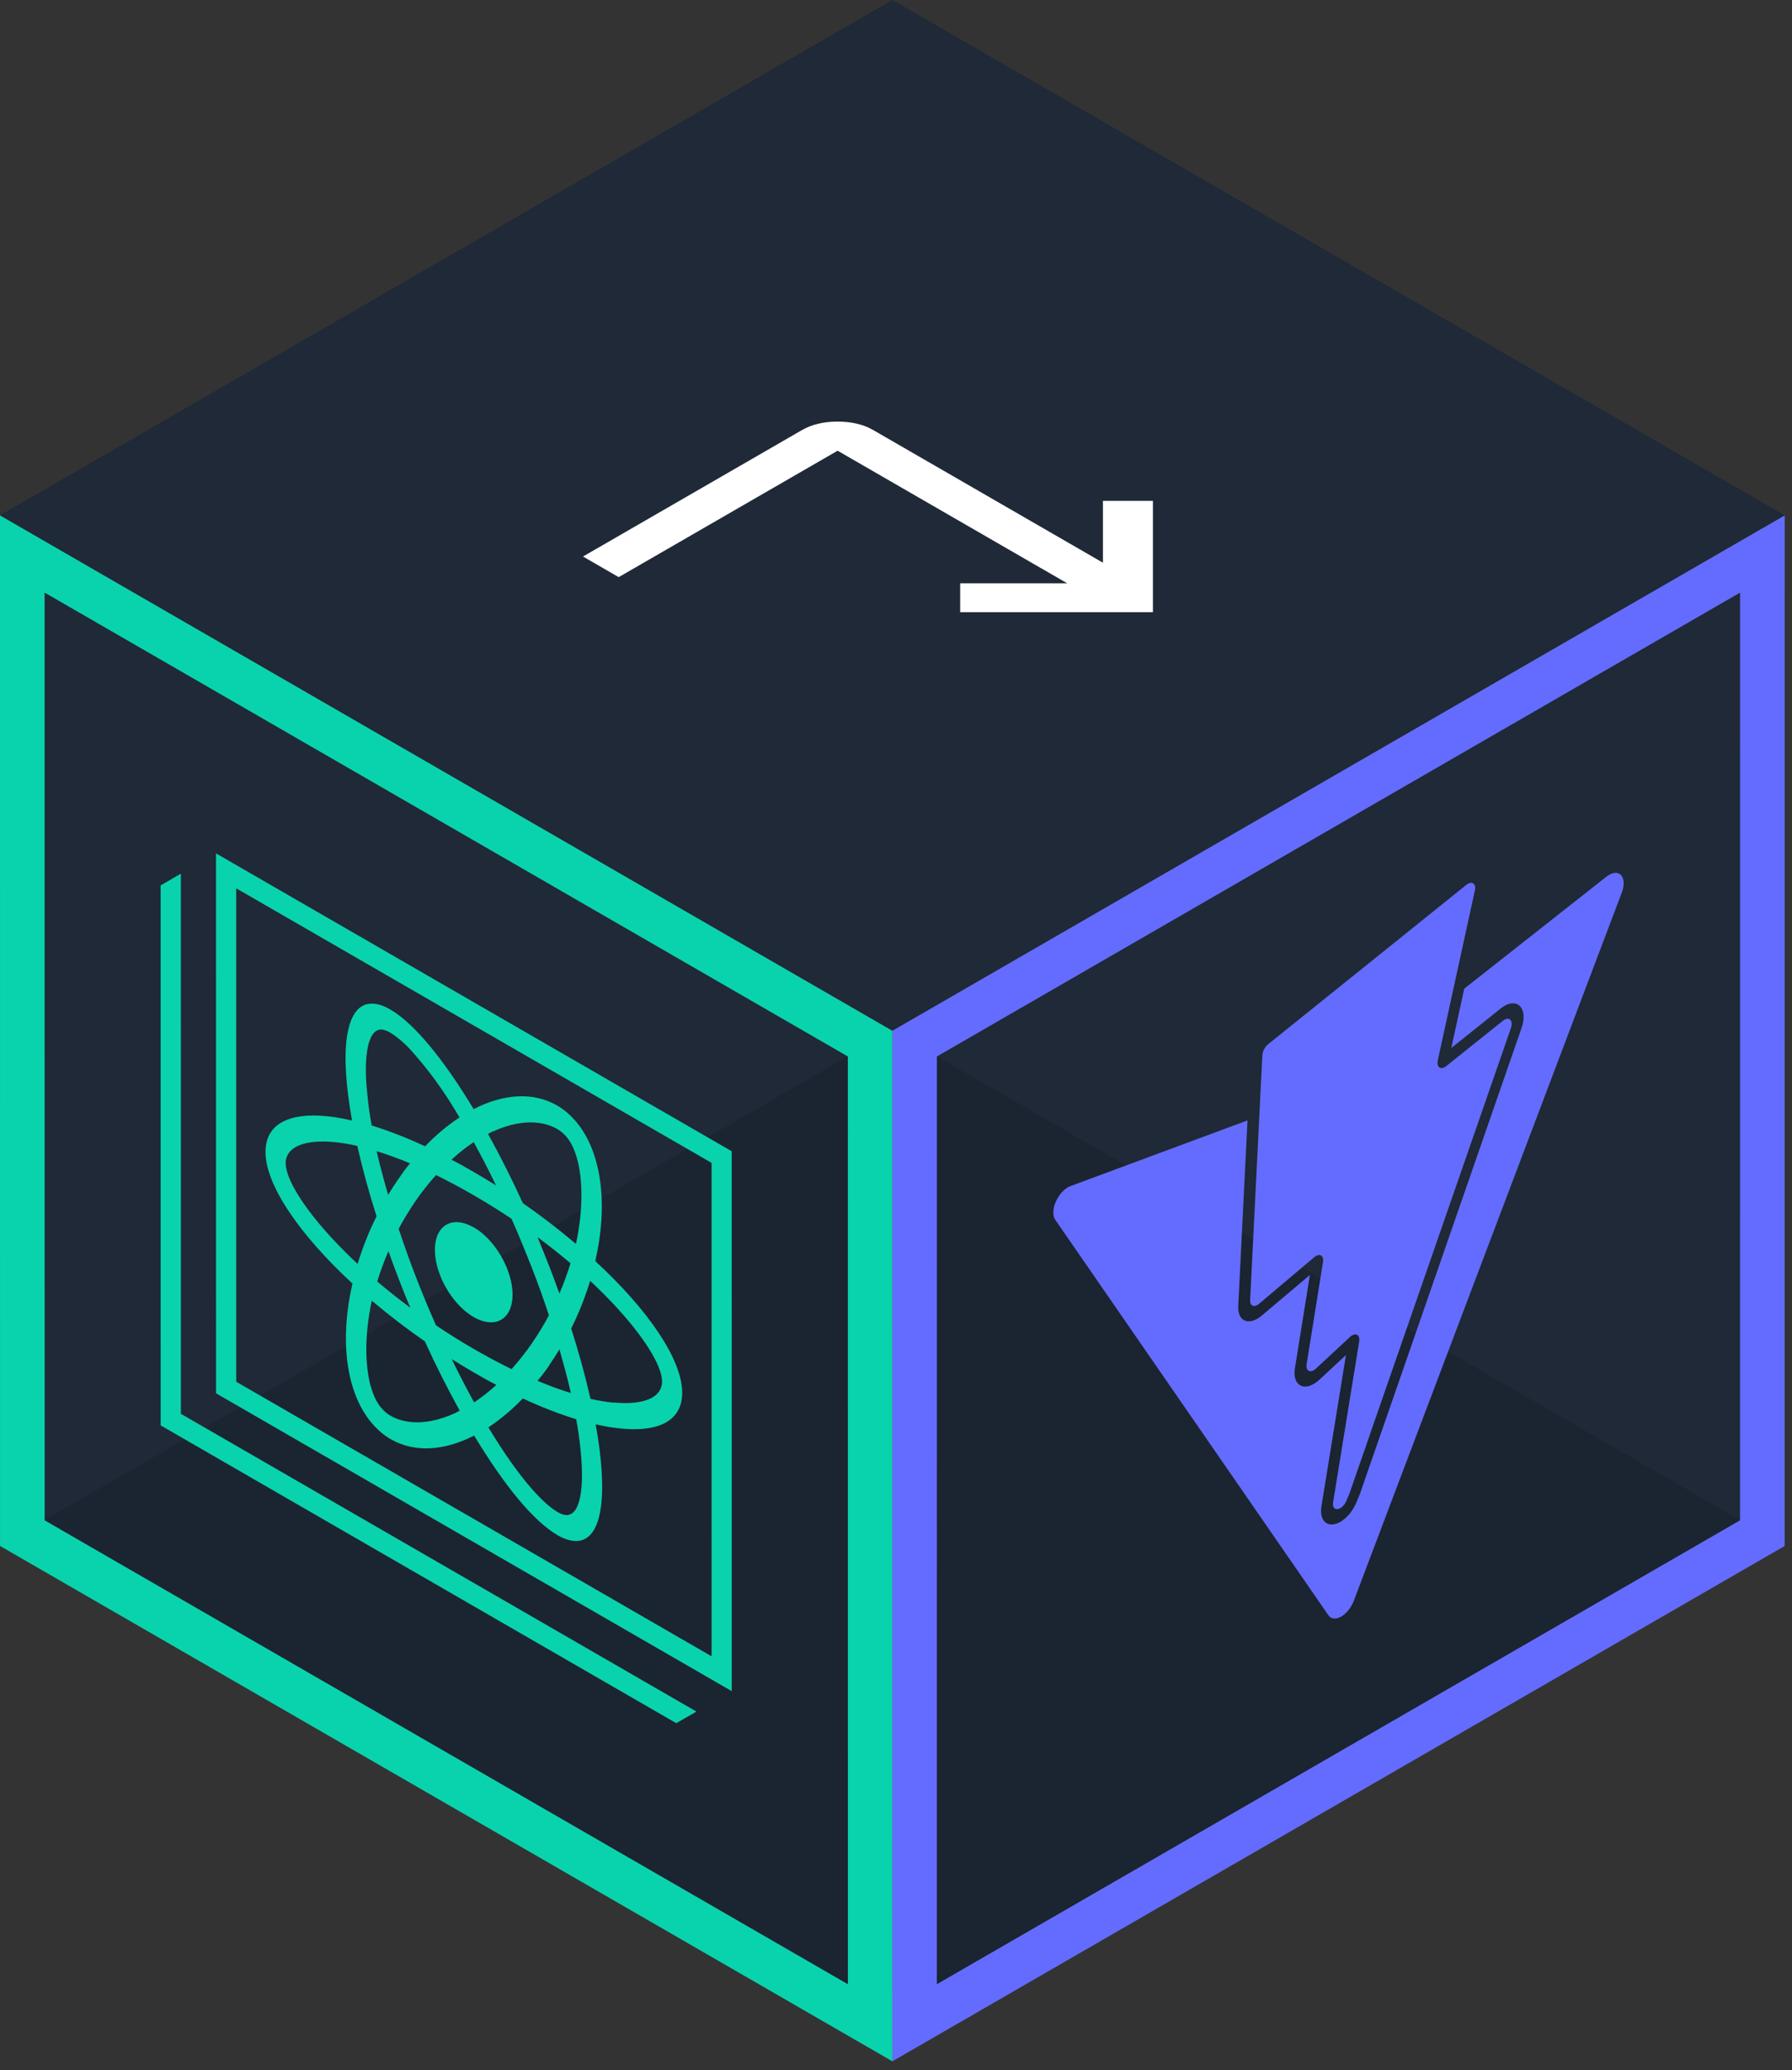
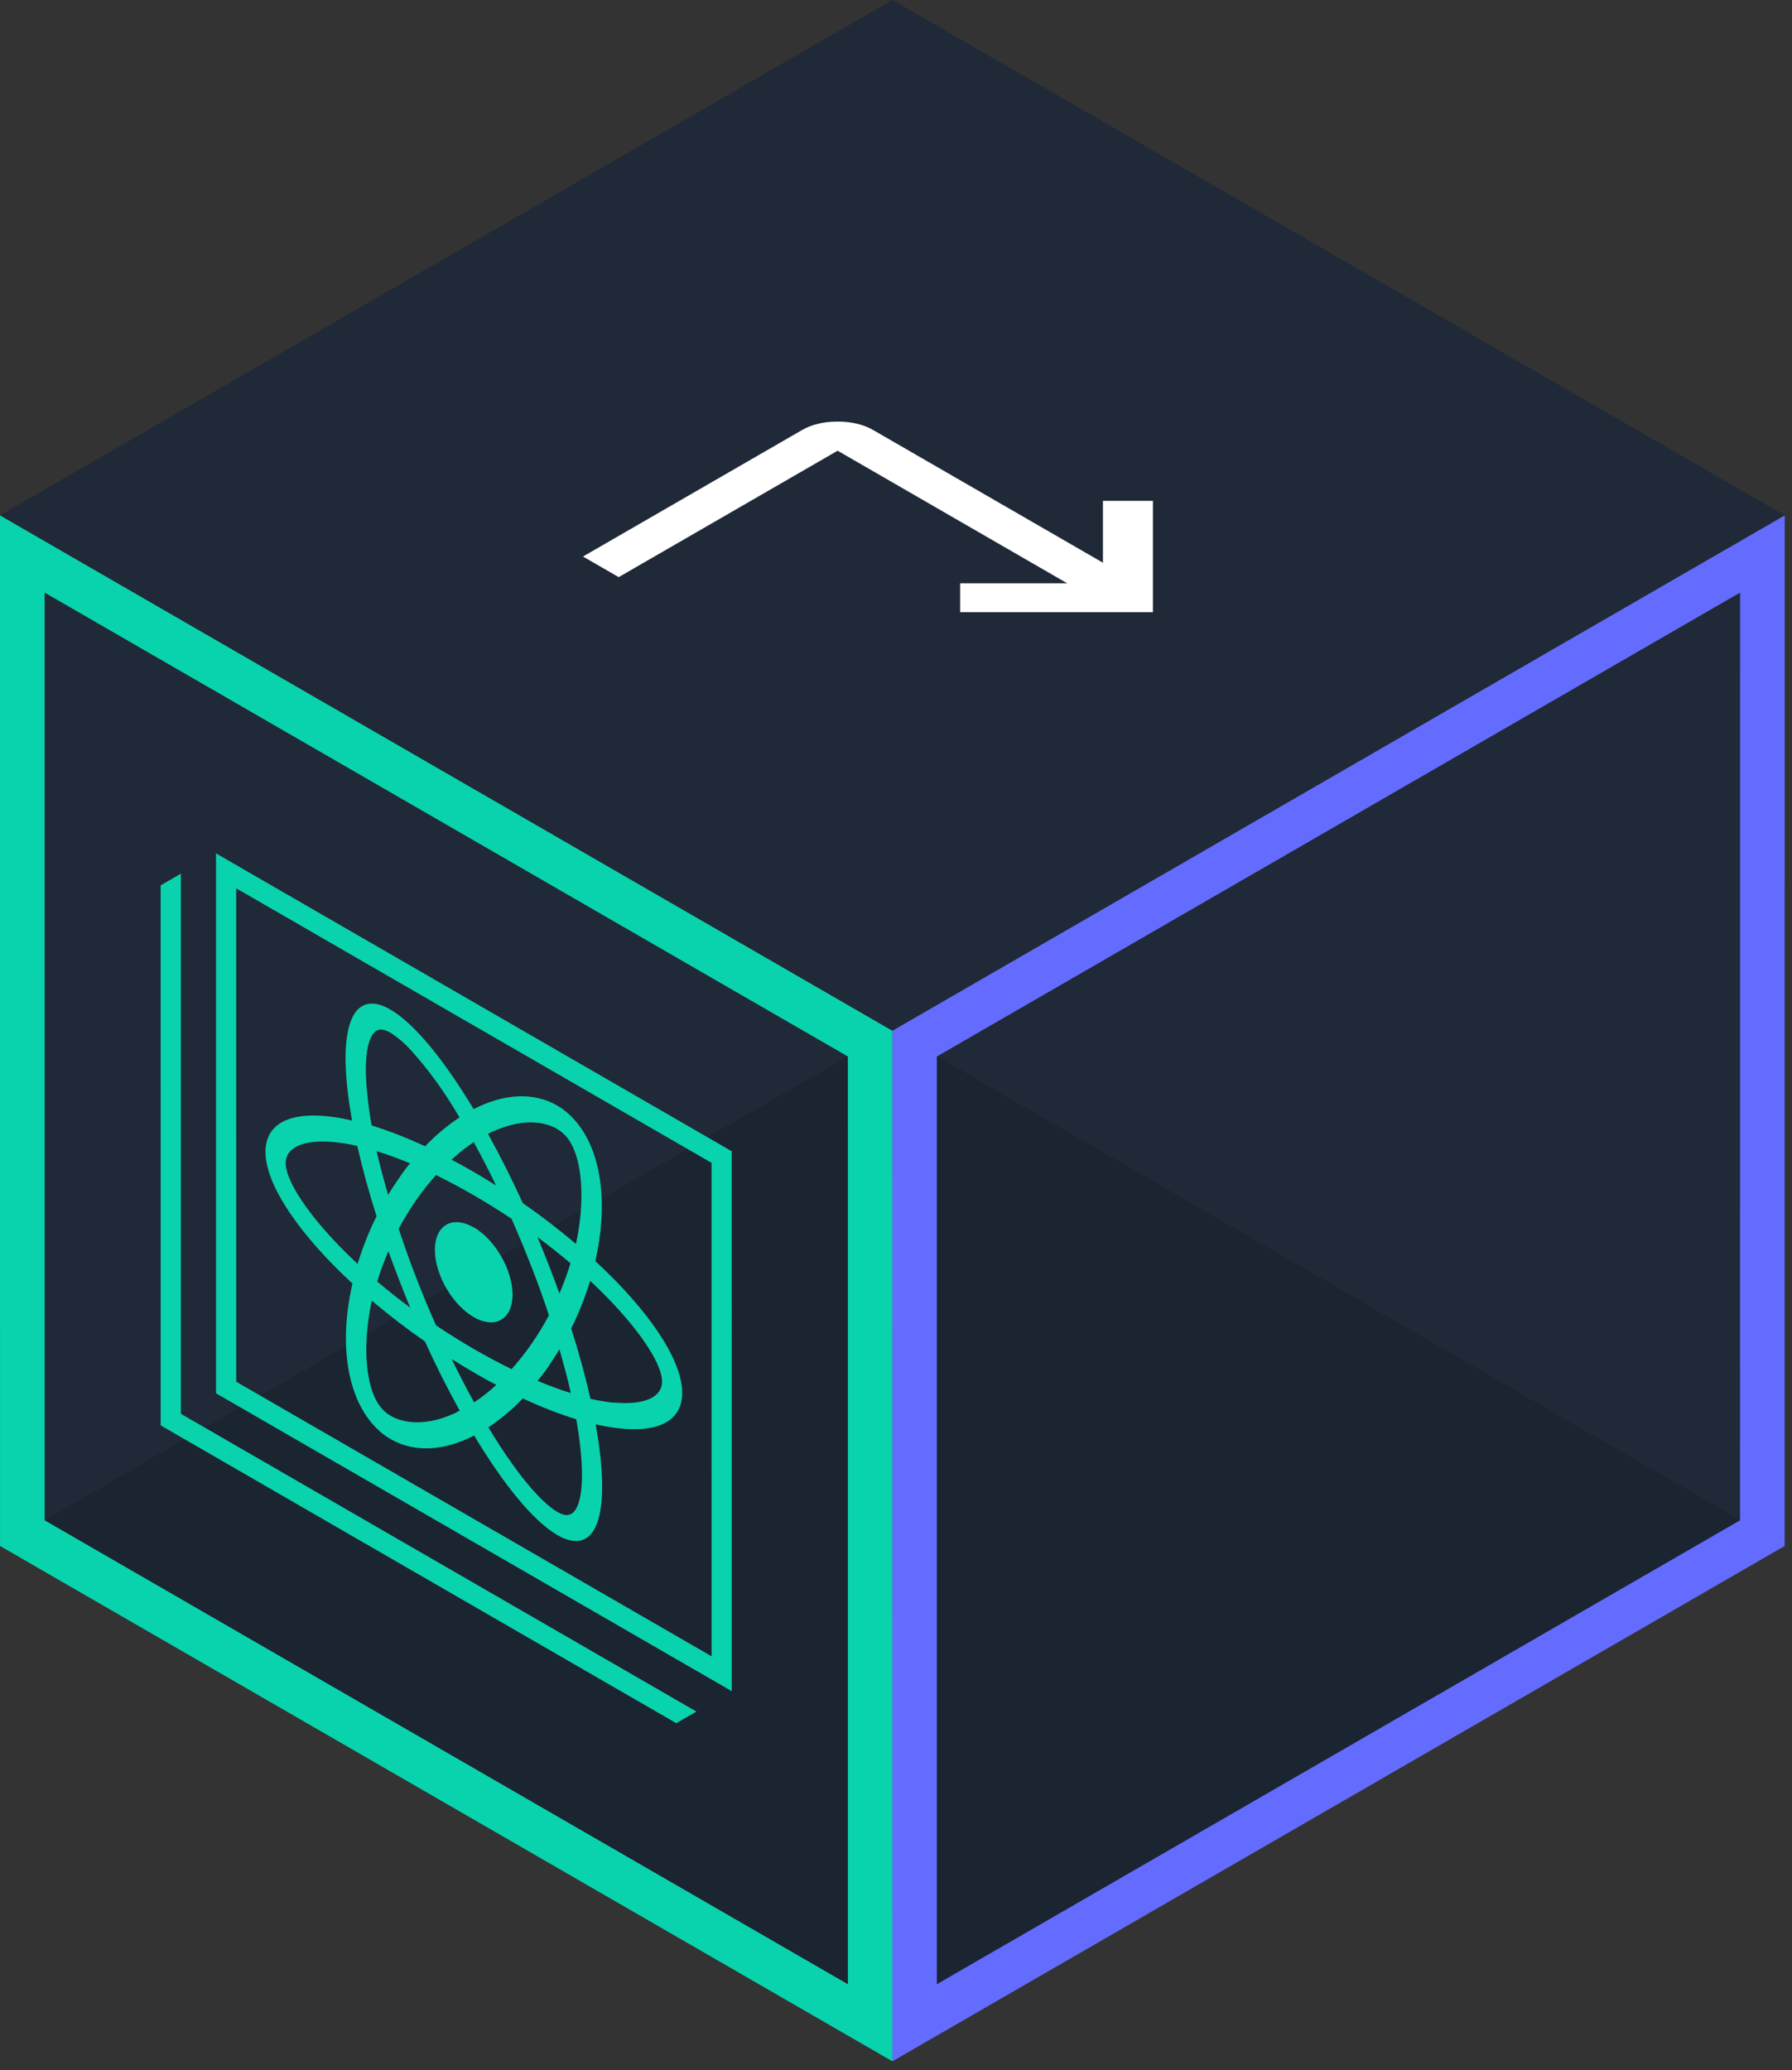
<svg xmlns="http://www.w3.org/2000/svg" width="142" height="164" viewBox="0 0 142 164" fill="none">
  <rect x="0" y="0" width="142" height="164" fill="#333333" stroke="none" />
  <defs>
    <clipPath id="clip0_3351_319">
      <rect width="141.42" height="163.29" fill="white" />
    </clipPath>
    <clipPath id="clip1_3351_319">
-       <rect width="52.255" height="52.255" fill="white" transform="matrix(0.866 -0.5 -3.77048e-05 1 83.44 88.995)" />
-     </clipPath>
+       </clipPath>
    <clipPath id="clip2_3351_319">
      <rect width="52.255" height="52.255" fill="white" transform="matrix(0.866 0.5 3.77048e-05 1 12.729 62.865)" />
    </clipPath>
  </defs>
  <g clip-path="url(#clip0_3351_319)">
    <rect width="81.648" height="81.648" transform="matrix(0.866 -0.5 -3.77048e-05 1 70.713 81.647)" fill="#646CFF" />
    <rect width="73.483" height="73.483" transform="matrix(0.866 -0.5 -3.77048e-05 1 74.248 83.688)" fill="#1F2937" />
    <path d="M74.246 157.171L137.882 120.427L74.248 83.688L74.246 157.171Z" fill="#1B2431" />
    <g clip-path="url(#clip1_3351_319)">
-       <path d="M99.062 103.005L100.029 83.599C100.036 83.447 100.086 83.278 100.171 83.118C100.255 82.958 100.369 82.817 100.494 82.716L116.205 70.089C116.302 70.011 116.402 69.96 116.496 69.942C116.59 69.923 116.674 69.938 116.741 69.983C116.808 70.029 116.855 70.104 116.878 70.202C116.9 70.3 116.898 70.418 116.87 70.543L113.932 84.003C113.905 84.129 113.902 84.246 113.925 84.344C113.948 84.442 113.994 84.517 114.061 84.563C114.127 84.608 114.212 84.623 114.305 84.604C114.399 84.586 114.499 84.536 114.596 84.458L119.099 80.857C119.205 80.772 119.314 80.719 119.415 80.706C119.516 80.692 119.604 80.717 119.669 80.779C119.734 80.841 119.774 80.936 119.784 81.055C119.794 81.173 119.773 81.31 119.725 81.449L106.921 118.344L106.689 118.891C106.639 119.014 106.569 119.131 106.486 119.233C106.402 119.334 106.309 119.416 106.214 119.47C105.88 119.663 105.554 119.52 105.638 118.999L107.704 106.265C107.724 106.14 107.718 106.026 107.688 105.934C107.657 105.842 107.602 105.775 107.528 105.74C107.454 105.704 107.364 105.702 107.267 105.733C107.169 105.763 107.068 105.826 106.972 105.915L104.27 108.422C104.174 108.511 104.073 108.574 103.975 108.605C103.878 108.636 103.787 108.634 103.714 108.599C103.64 108.564 103.584 108.497 103.553 108.405C103.522 108.313 103.517 108.199 103.537 108.075L104.838 99.975C104.858 99.854 104.853 99.743 104.825 99.652C104.796 99.561 104.745 99.494 104.675 99.456C104.606 99.418 104.52 99.411 104.427 99.435C104.333 99.459 104.235 99.514 104.14 99.594L99.766 103.287C99.678 103.36 99.588 103.412 99.501 103.438C99.414 103.464 99.333 103.463 99.264 103.436C99.196 103.409 99.142 103.356 99.106 103.281C99.071 103.206 99.055 103.112 99.061 103.006L99.062 103.005ZM127.301 69.443L116.029 78.32L115.003 83.021L118.92 79.889C119.223 79.644 119.538 79.502 119.821 79.482C120.104 79.462 120.343 79.566 120.503 79.778C120.64 79.953 120.717 80.199 120.729 80.491C120.74 80.783 120.684 81.112 120.567 81.446L107.762 118.344L107.737 118.412L107.709 118.479L107.479 119.025C107.343 119.349 107.155 119.66 106.934 119.929C106.713 120.197 106.464 120.415 106.212 120.562C105.983 120.693 105.757 120.764 105.55 120.769C105.344 120.775 105.161 120.715 105.016 120.595C104.875 120.475 104.775 120.297 104.722 120.075C104.67 119.852 104.668 119.591 104.715 119.31L106.655 107.345L104.543 109.305C104.255 109.572 103.946 109.749 103.658 109.814C103.369 109.88 103.113 109.829 102.922 109.671C102.779 109.552 102.677 109.375 102.624 109.154C102.57 108.933 102.565 108.672 102.611 108.391L103.799 100.999L99.977 104.225C99.718 104.443 99.448 104.588 99.195 104.646C98.941 104.703 98.711 104.672 98.529 104.554C98.388 104.461 98.278 104.318 98.208 104.135C98.138 103.951 98.108 103.729 98.12 103.484L98.854 88.756L84.826 93.96C84.609 94.04 84.386 94.195 84.183 94.409C83.98 94.622 83.805 94.885 83.678 95.165C83.551 95.445 83.478 95.732 83.468 95.991C83.457 96.251 83.51 96.472 83.619 96.629L105.272 127.969C105.374 128.116 105.52 128.202 105.697 128.218C105.874 128.234 106.075 128.18 106.28 128.061C106.484 127.942 106.685 127.763 106.861 127.541C107.037 127.32 107.183 127.064 107.282 126.8L128.515 70.702C128.622 70.42 128.672 70.14 128.659 69.895C128.647 69.65 128.573 69.45 128.446 69.318C128.318 69.186 128.143 69.128 127.941 69.15C127.738 69.172 127.516 69.274 127.301 69.443Z" fill="#646CFF" />
-     </g>
+       </g>
    <rect width="81.648" height="81.648" transform="matrix(0.866 0.5 3.77048e-05 1 0 40.82)" fill="#09D3AC" />
    <rect width="73.483" height="73.483" transform="matrix(0.866 0.5 3.77048e-05 1 3.536 46.944)" fill="#1F2937" />
    <path d="M67.176 157.171L67.173 83.688L3.539 120.427L67.176 157.171Z" fill="#1B2431" />
    <g clip-path="url(#clip2_3351_319)">
      <path d="M54.059 110.344C54.059 107.68 51.344 103.751 47.169 99.899C48.173 95.581 47.735 91.431 45.736 88.959C45.246 88.362 44.693 87.882 44.133 87.569C42.268 86.493 39.911 86.635 37.531 87.863C35.151 83.906 32.801 81.053 30.94 79.979C30.37 79.636 29.808 79.474 29.313 79.511C27.324 79.685 26.913 83.32 27.904 88.767C23.749 87.802 21.048 88.585 21.041 91.233C21.035 93.881 23.76 97.828 27.934 101.676C26.93 105.998 27.366 110.141 29.367 112.616C29.856 113.214 30.408 113.692 30.968 114.003C32.836 115.082 35.192 114.939 37.572 113.712C39.949 117.666 42.299 120.519 44.164 121.596C44.733 121.936 45.294 122.098 45.791 122.064C47.779 121.89 48.187 118.252 47.2 112.827C51.354 113.772 54.056 112.989 54.059 110.344ZM39.065 89.622C41.806 88.371 43.52 89.055 44.129 89.407C44.412 89.56 44.692 89.799 44.939 90.099C45.897 91.282 46.279 93.725 45.974 96.495C45.896 97.202 45.784 97.885 45.639 98.54C44.252 97.367 42.845 96.287 41.428 95.308C40.584 93.453 39.662 91.619 38.669 89.819C38.793 89.747 38.927 89.682 39.065 89.622ZM30.766 99.086C31.027 99.817 31.305 100.557 31.593 101.307C31.881 102.057 32.182 102.822 32.517 103.599C31.61 102.925 30.73 102.227 29.893 101.52C30.127 100.673 30.425 99.879 30.766 99.086ZM29.839 91.191C30.686 91.452 31.573 91.775 32.493 92.159C32.159 92.538 31.871 92.959 31.57 93.4C31.268 93.841 31.004 94.233 30.746 94.672C30.404 93.469 30.102 92.309 29.839 91.191ZM31.583 97.355C31.998 96.581 32.454 95.832 32.952 95.107C33.454 94.384 33.993 93.709 34.549 93.087C35.523 93.564 36.527 94.098 37.562 94.699C38.596 95.3 39.57 95.905 40.538 96.553C41.093 97.809 41.626 99.114 42.128 100.389C42.63 101.665 43.092 102.964 43.507 104.212C43.095 104.987 42.637 105.739 42.142 106.458C41.646 107.177 41.1 107.859 40.545 108.482C39.571 108.008 38.566 107.471 37.532 106.874C36.498 106.276 35.523 105.664 34.556 105.016C34 103.76 33.465 102.476 32.962 101.178C32.46 99.879 32.015 98.613 31.596 97.362L31.583 97.355ZM42.583 97.996C43.493 98.669 44.374 99.367 45.208 100.072C44.96 100.884 44.665 101.692 44.324 102.481C44.059 101.748 43.785 101.01 43.494 100.258C43.202 99.506 42.894 98.741 42.596 98.004L42.583 97.996ZM43.507 108.163C43.795 107.744 44.07 107.319 44.331 106.887C44.666 108.086 45 109.269 45.235 110.37C44.391 110.111 43.504 109.785 42.583 109.4C42.907 109.015 43.219 108.605 43.521 108.171L43.507 108.163ZM37.538 90.48C38.141 91.57 38.733 92.716 39.312 93.912C38.74 93.555 38.154 93.197 37.562 92.855C36.969 92.513 36.363 92.163 35.777 91.871C36.35 91.344 36.935 90.874 37.538 90.48ZM30.113 81.554C30.367 81.545 30.652 81.635 30.94 81.815C31.543 82.192 32.134 82.706 32.677 83.325C33.904 84.701 35.033 86.237 36.025 87.878L36.416 88.518C35.434 89.169 34.521 89.933 33.685 90.806C32.26 90.143 30.846 89.592 29.45 89.157C29.303 88.323 29.183 87.518 29.116 86.772C28.767 83.653 29.169 81.658 30.11 81.567L30.113 81.554ZM28.343 100.13C27.714 99.545 27.095 98.93 26.488 98.286C24.111 95.754 22.638 93.415 22.638 92.143C22.638 90.872 24.118 90.245 26.491 90.475C27.087 90.534 27.695 90.635 28.312 90.777C28.731 92.62 29.241 94.482 29.839 96.351C29.254 97.522 28.754 98.784 28.343 100.13ZM36.042 111.959C33.301 113.209 31.587 112.521 30.974 112.167C30.692 112.015 30.412 111.776 30.164 111.475C29.207 110.292 28.825 107.849 29.13 105.08C29.207 104.374 29.319 103.692 29.464 103.039C30.852 104.209 32.258 105.287 33.675 106.267C34.519 108.122 35.44 109.956 36.434 111.756L36.042 111.959ZM37.572 111.099C36.97 110.009 36.377 108.862 35.795 107.664C36.37 108.027 36.956 108.381 37.549 108.723C38.141 109.065 38.747 109.415 39.333 109.711C38.754 110.235 38.165 110.699 37.569 111.097L37.572 111.099ZM44.997 120.025C44.743 120.039 44.457 119.952 44.167 119.773C43.558 119.422 41.824 118.111 39.092 113.712L38.7 113.072C39.682 112.421 40.593 111.656 41.429 110.782C42.855 111.448 44.271 112 45.667 112.433C45.814 113.268 45.931 114.07 46.002 114.818C46.333 117.924 45.948 119.928 44.994 120.007L44.997 120.025ZM48.612 111.118C48.04 111.058 47.434 110.96 46.791 110.813C46.371 108.969 45.86 107.106 45.261 105.237C45.849 104.07 46.351 102.81 46.764 101.466C47.393 102.051 48.012 102.666 48.619 103.31C50.992 105.84 52.469 108.181 52.465 109.451C52.462 110.72 50.986 111.333 48.609 111.101L48.612 111.118ZM37.539 104.33C38.146 104.682 38.741 104.818 39.246 104.72C39.752 104.623 40.147 104.297 40.38 103.784C40.613 103.27 40.674 102.592 40.556 101.836C40.438 101.079 40.146 100.278 39.717 99.533C39.288 98.788 38.74 98.134 38.144 97.652C37.548 97.17 36.931 96.883 36.369 96.826C35.807 96.77 35.327 96.947 34.988 97.335C34.65 97.722 34.469 98.304 34.469 99.005C34.468 99.471 34.547 99.978 34.7 100.498C34.854 101.018 35.08 101.54 35.365 102.035C35.651 102.529 35.989 102.987 36.362 103.38C36.735 103.774 37.135 104.097 37.539 104.33ZM17.117 67.603L17.119 110.375L57.983 133.97L57.981 91.198L17.117 67.603ZM56.386 131.208L18.719 109.459L18.717 70.37L56.385 92.119L56.386 131.208ZM27.931 101.674C26.927 105.996 27.362 110.14 29.364 112.614C29.852 113.212 30.405 113.691 30.964 114.001C32.832 115.08 35.189 114.937 37.569 113.71C39.946 117.664 42.296 120.517 44.16 121.594C44.73 121.935 45.291 122.096 45.788 122.062C47.776 121.888 48.184 118.25 47.196 112.825C51.351 113.786 54.052 113.003 54.055 110.357C54.059 107.711 51.34 103.764 47.166 99.912C48.17 95.594 47.731 91.445 45.733 88.973C45.243 88.375 44.69 87.896 44.129 87.583C42.264 86.506 39.908 86.649 37.528 87.876C35.148 83.92 32.798 81.067 30.936 79.992C30.367 79.649 29.805 79.487 29.309 79.525C27.321 79.698 26.909 83.334 27.9 88.781C23.746 87.816 21.045 88.599 21.038 91.246C21.032 93.894 23.76 97.82 27.934 101.676L27.931 101.674ZM36.036 111.955C33.294 113.205 31.58 112.517 30.968 112.163C30.685 112.011 30.405 111.772 30.157 111.471C29.2 110.288 28.818 107.846 29.123 105.076C29.201 104.37 29.312 103.688 29.457 103.035C30.845 104.205 32.252 105.283 33.669 106.263C34.512 108.118 35.434 109.952 36.427 111.752L36.036 111.955ZM44.334 102.487C44.069 101.754 43.795 101.016 43.504 100.264C43.212 99.512 42.901 98.756 42.593 98.002C43.504 98.675 44.384 99.373 45.218 100.078C44.973 100.892 44.679 101.7 44.337 102.488L44.334 102.487ZM45.245 110.357C44.401 110.098 43.514 109.771 42.593 109.386C42.908 108.996 43.216 108.584 43.517 108.149C43.819 107.715 44.093 107.29 44.341 106.874C44.692 108.101 44.997 109.259 45.238 110.372L45.245 110.357ZM43.501 104.189C43.089 104.964 42.63 105.716 42.135 106.435C41.639 107.154 41.094 107.836 40.538 108.459C39.564 107.985 38.56 107.448 37.525 106.851C36.491 106.253 35.517 105.64 34.549 104.993C33.993 103.737 33.458 102.453 32.956 101.154C32.453 99.856 31.995 98.582 31.576 97.331C31.991 96.558 32.448 95.809 32.945 95.084C33.447 94.361 33.986 93.686 34.542 93.064C35.516 93.541 36.52 94.075 37.555 94.676C38.589 95.277 39.563 95.882 40.531 96.529C41.087 97.786 41.619 99.091 42.121 100.366C42.623 101.642 43.089 102.962 43.504 104.21L43.501 104.189ZM32.517 103.599C31.61 102.925 30.73 102.227 29.893 101.52C30.14 100.712 30.438 99.902 30.78 99.113C31.041 99.844 31.319 100.584 31.607 101.334C31.895 102.084 32.182 102.822 32.517 103.599ZM31.583 93.396C31.292 93.808 31.017 94.229 30.759 94.668C30.409 93.468 30.102 92.309 29.839 91.191C30.686 91.452 31.573 91.775 32.493 92.159C32.182 92.552 31.884 92.971 31.583 93.396ZM37.569 111.097C36.966 110.007 36.374 108.861 35.791 107.662C36.367 108.026 36.953 108.379 37.545 108.721C38.138 109.064 38.744 109.413 39.33 109.709C38.754 110.235 38.165 110.699 37.569 111.097ZM44.994 120.023C44.74 120.037 44.453 119.95 44.164 119.771C43.555 119.42 41.821 118.109 39.089 113.71L38.697 113.07C39.679 112.419 40.59 111.654 41.425 110.78C42.852 111.446 44.267 111.998 45.663 112.431C45.811 113.266 45.928 114.068 45.998 114.816C46.333 117.924 45.948 119.928 44.994 120.007L44.994 120.023ZM46.761 101.46C47.39 102.045 48.009 102.661 48.615 103.304C50.989 105.834 52.465 108.175 52.462 109.445C52.459 110.715 50.986 111.36 48.609 111.128C48.037 111.068 47.431 110.97 46.788 110.823C46.368 108.979 45.857 107.116 45.258 105.247C45.847 104.07 46.349 102.8 46.761 101.445L46.761 101.46ZM39.061 89.635C41.803 88.385 43.517 89.069 44.126 89.421C44.408 89.574 44.688 89.812 44.936 90.113C45.894 91.296 46.275 93.739 45.971 96.508C45.893 97.216 45.781 97.898 45.636 98.553C44.249 97.38 42.842 96.3 41.425 95.322C40.581 93.466 39.659 91.633 38.666 89.832C38.793 89.747 38.927 89.682 39.065 89.622L39.061 89.635ZM37.538 90.48C38.141 91.57 38.733 92.716 39.312 93.912C38.74 93.555 38.154 93.197 37.562 92.855C36.969 92.513 36.363 92.163 35.777 91.871C36.35 91.344 36.935 90.874 37.538 90.48ZM30.113 81.554C30.367 81.545 30.652 81.635 30.94 81.815C31.543 82.192 32.134 82.706 32.677 83.325C33.904 84.701 35.033 86.237 36.025 87.878L36.416 88.518C35.434 89.169 34.521 89.933 33.685 90.806C32.26 90.143 30.846 89.592 29.45 89.157C29.303 88.323 29.183 87.518 29.116 86.772C28.767 83.653 29.169 81.658 30.11 81.567L30.113 81.554ZM26.491 90.475C27.087 90.534 27.695 90.635 28.312 90.777C28.731 92.62 29.241 94.482 29.839 96.351C29.252 97.519 28.75 98.779 28.336 100.122C27.707 99.537 27.088 98.922 26.481 98.278C24.105 95.746 22.632 93.407 22.631 92.136C22.631 90.864 24.118 90.245 26.491 90.475ZM37.538 97.241C36.931 96.889 36.336 96.753 35.83 96.85C35.325 96.948 34.93 97.274 34.697 97.787C34.464 98.3 34.402 98.978 34.52 99.735C34.638 100.492 34.931 101.293 35.36 102.038C35.789 102.783 36.336 103.437 36.932 103.919C37.528 104.401 38.146 104.688 38.708 104.744C39.27 104.801 39.75 104.624 40.089 104.236C40.427 103.848 40.608 103.267 40.608 102.566C40.611 102.1 40.534 101.591 40.381 101.07C40.228 100.548 40.003 100.024 39.717 99.527C39.432 99.031 39.092 98.571 38.718 98.175C38.344 97.779 37.943 97.455 37.538 97.221L37.538 97.241ZM37.538 97.241C36.931 96.889 36.336 96.753 35.83 96.85C35.325 96.948 34.93 97.274 34.697 97.787C34.464 98.3 34.402 98.978 34.52 99.735C34.638 100.492 34.931 101.293 35.36 102.038C35.789 102.783 36.336 103.437 36.932 103.919C37.528 104.401 38.146 104.688 38.708 104.744C39.27 104.801 39.75 104.624 40.089 104.236C40.427 103.848 40.608 103.267 40.608 102.566C40.611 102.1 40.534 101.591 40.381 101.07C40.228 100.548 40.003 100.024 39.717 99.527C39.432 99.031 39.092 98.571 38.718 98.175C38.344 97.779 37.943 97.455 37.538 97.221L37.538 97.241ZM37.538 97.241C36.931 96.889 36.336 96.753 35.83 96.85C35.325 96.948 34.93 97.274 34.697 97.787C34.464 98.3 34.402 98.978 34.52 99.735C34.638 100.492 34.931 101.293 35.36 102.038C35.789 102.783 36.336 103.437 36.932 103.919C37.528 104.401 38.146 104.688 38.708 104.744C39.27 104.801 39.75 104.624 40.089 104.236C40.427 103.848 40.608 103.267 40.608 102.566C40.611 102.1 40.534 101.591 40.381 101.07C40.228 100.548 40.003 100.024 39.717 99.527C39.432 99.031 39.092 98.571 38.718 98.175C38.344 97.779 37.943 97.455 37.538 97.221L37.538 97.241ZM54.059 110.351C54.059 107.688 51.344 103.759 47.169 99.906C48.173 95.588 47.735 91.439 45.736 88.967C45.246 88.369 44.693 87.89 44.133 87.577C42.268 86.5 39.911 86.643 37.531 87.871C35.151 83.914 32.801 81.061 30.94 79.987C30.37 79.643 29.808 79.482 29.313 79.519C27.324 79.693 26.913 83.328 27.904 88.775C23.749 87.81 21.048 88.593 21.041 91.241C21.035 93.889 23.76 97.835 27.934 101.684C26.93 106.005 27.366 110.149 29.367 112.623C29.856 113.221 30.408 113.7 30.968 114.011C32.836 115.09 35.192 114.947 37.572 113.72C39.949 117.674 42.299 120.527 44.164 121.604C44.733 121.944 45.294 122.106 45.791 122.071C47.779 121.897 48.187 118.26 47.2 112.835C51.354 113.772 54.056 112.989 54.059 110.344L54.059 110.351ZM39.065 89.622C41.806 88.371 43.52 89.055 44.129 89.407C44.412 89.56 44.692 89.799 44.939 90.099C45.897 91.282 46.279 93.725 45.974 96.495C45.896 97.202 45.784 97.885 45.639 98.54C44.252 97.367 42.845 96.287 41.428 95.308C40.584 93.453 39.662 91.619 38.669 89.819C38.793 89.747 38.927 89.682 39.065 89.622ZM30.766 99.086C31.027 99.817 31.305 100.557 31.593 101.307C31.881 102.057 32.182 102.822 32.517 103.599C31.61 102.925 30.73 102.227 29.893 101.52C30.127 100.673 30.425 99.879 30.766 99.086ZM29.839 91.191C30.686 91.452 31.573 91.775 32.493 92.159C32.159 92.538 31.871 92.959 31.57 93.4C31.268 93.841 31.004 94.233 30.746 94.672C30.404 93.469 30.102 92.309 29.839 91.191ZM31.583 97.355C31.998 96.581 32.454 95.832 32.952 95.107C33.454 94.384 33.993 93.709 34.549 93.087C35.523 93.564 36.527 94.098 37.562 94.699C38.596 95.3 39.57 95.905 40.538 96.553C41.093 97.809 41.626 99.114 42.128 100.389C42.63 101.665 43.092 102.964 43.507 104.212C43.095 104.987 42.637 105.739 42.142 106.458C41.646 107.177 41.1 107.859 40.545 108.482C39.571 108.008 38.566 107.471 37.532 106.874C36.498 106.276 35.523 105.664 34.556 105.016C34 103.76 33.465 102.476 32.962 101.178C32.46 99.879 32.015 98.613 31.596 97.362L31.583 97.355ZM42.583 97.996C43.493 98.669 44.374 99.367 45.208 100.072C44.96 100.884 44.665 101.692 44.324 102.481C44.059 101.748 43.785 101.01 43.494 100.258C43.202 99.506 42.894 98.741 42.596 98.004L42.583 97.996ZM43.507 108.163C43.795 107.744 44.07 107.319 44.331 106.887C44.666 108.086 45 109.269 45.235 110.37C44.391 110.111 43.504 109.785 42.583 109.4C42.907 109.015 43.219 108.605 43.521 108.171L43.507 108.163ZM37.538 90.48C38.141 91.57 38.733 92.716 39.312 93.912C38.74 93.555 38.154 93.197 37.562 92.855C36.969 92.513 36.363 92.163 35.777 91.871C36.35 91.344 36.935 90.874 37.538 90.48ZM30.113 81.554C30.367 81.545 30.652 81.635 30.94 81.815C31.543 82.192 32.134 82.706 32.677 83.325C33.904 84.701 35.033 86.237 36.025 87.878L36.416 88.518C35.434 89.169 34.521 89.933 33.685 90.806C32.26 90.143 30.846 89.592 29.45 89.157C29.303 88.323 29.183 87.518 29.116 86.772C28.767 83.653 29.169 81.658 30.11 81.567L30.113 81.554ZM28.343 100.13C27.714 99.545 27.095 98.93 26.488 98.286C24.111 95.754 22.638 93.415 22.638 92.143C22.638 90.872 24.118 90.245 26.491 90.475C27.087 90.534 27.695 90.635 28.312 90.777C28.731 92.62 29.241 94.482 29.839 96.351C29.254 97.522 28.754 98.784 28.343 100.13ZM36.042 111.959C33.301 113.209 31.587 112.521 30.974 112.167C30.692 112.015 30.412 111.776 30.164 111.475C29.207 110.292 28.825 107.849 29.13 105.08C29.207 104.374 29.319 103.692 29.464 103.039C30.852 104.209 32.258 105.287 33.675 106.267C34.519 108.122 35.44 109.956 36.434 111.756L36.042 111.959ZM37.572 111.099C36.97 110.009 36.377 108.862 35.795 107.664C36.37 108.027 36.956 108.381 37.549 108.723C38.141 109.065 38.747 109.415 39.333 109.711C38.754 110.235 38.165 110.699 37.569 111.097L37.572 111.099ZM44.997 120.025C44.743 120.039 44.457 119.952 44.167 119.773C43.558 119.422 41.824 118.111 39.092 113.712L38.7 113.072C39.682 112.421 40.593 111.656 41.429 110.782C42.855 111.448 44.271 112 45.667 112.433C45.814 113.268 45.931 114.07 46.002 114.818C46.333 117.924 45.948 119.928 44.994 120.007L44.997 120.025ZM48.612 111.118C48.04 111.058 47.434 110.96 46.791 110.813C46.371 108.969 45.86 107.106 45.261 105.237C45.849 104.07 46.351 102.81 46.764 101.466C47.393 102.051 48.012 102.666 48.619 103.31C50.992 105.84 52.469 108.181 52.465 109.451C52.462 110.72 50.986 111.333 48.609 111.101L48.612 111.118ZM37.539 104.33C38.146 104.682 38.741 104.818 39.246 104.72C39.752 104.623 40.147 104.297 40.38 103.784C40.613 103.27 40.674 102.592 40.556 101.836C40.438 101.079 40.146 100.278 39.717 99.533C39.288 98.788 38.74 98.134 38.144 97.652C37.548 97.17 36.931 96.883 36.369 96.826C35.807 96.77 35.327 96.947 34.988 97.335C34.65 97.722 34.469 98.304 34.469 99.005C34.468 99.471 34.547 99.978 34.7 100.498C34.854 101.018 35.08 101.54 35.365 102.035C35.651 102.529 35.989 102.987 36.362 103.38C36.735 103.774 37.135 104.097 37.539 104.33ZM14.334 111.999L14.332 69.211L12.729 70.14L12.73 112.916L53.588 136.508L55.188 135.588L14.334 111.999Z" fill="#09D3AC" />
    </g>
    <rect width="81.648" height="81.648" transform="matrix(0.866 0.5 -0.866 0.5 70.711 0)" fill="#1F2937" />
    <path d="M46.197 44.087L63.545 34.072C64.323 33.623 65.266 33.398 66.374 33.398C67.481 33.398 68.424 33.623 69.202 34.072L87.398 44.577L87.398 39.678L91.358 39.678L91.358 48.496L76.085 48.496L76.085 46.21H84.57L66.374 35.705L49.026 45.72L46.197 44.087Z" fill="white" />
  </g>
</svg>